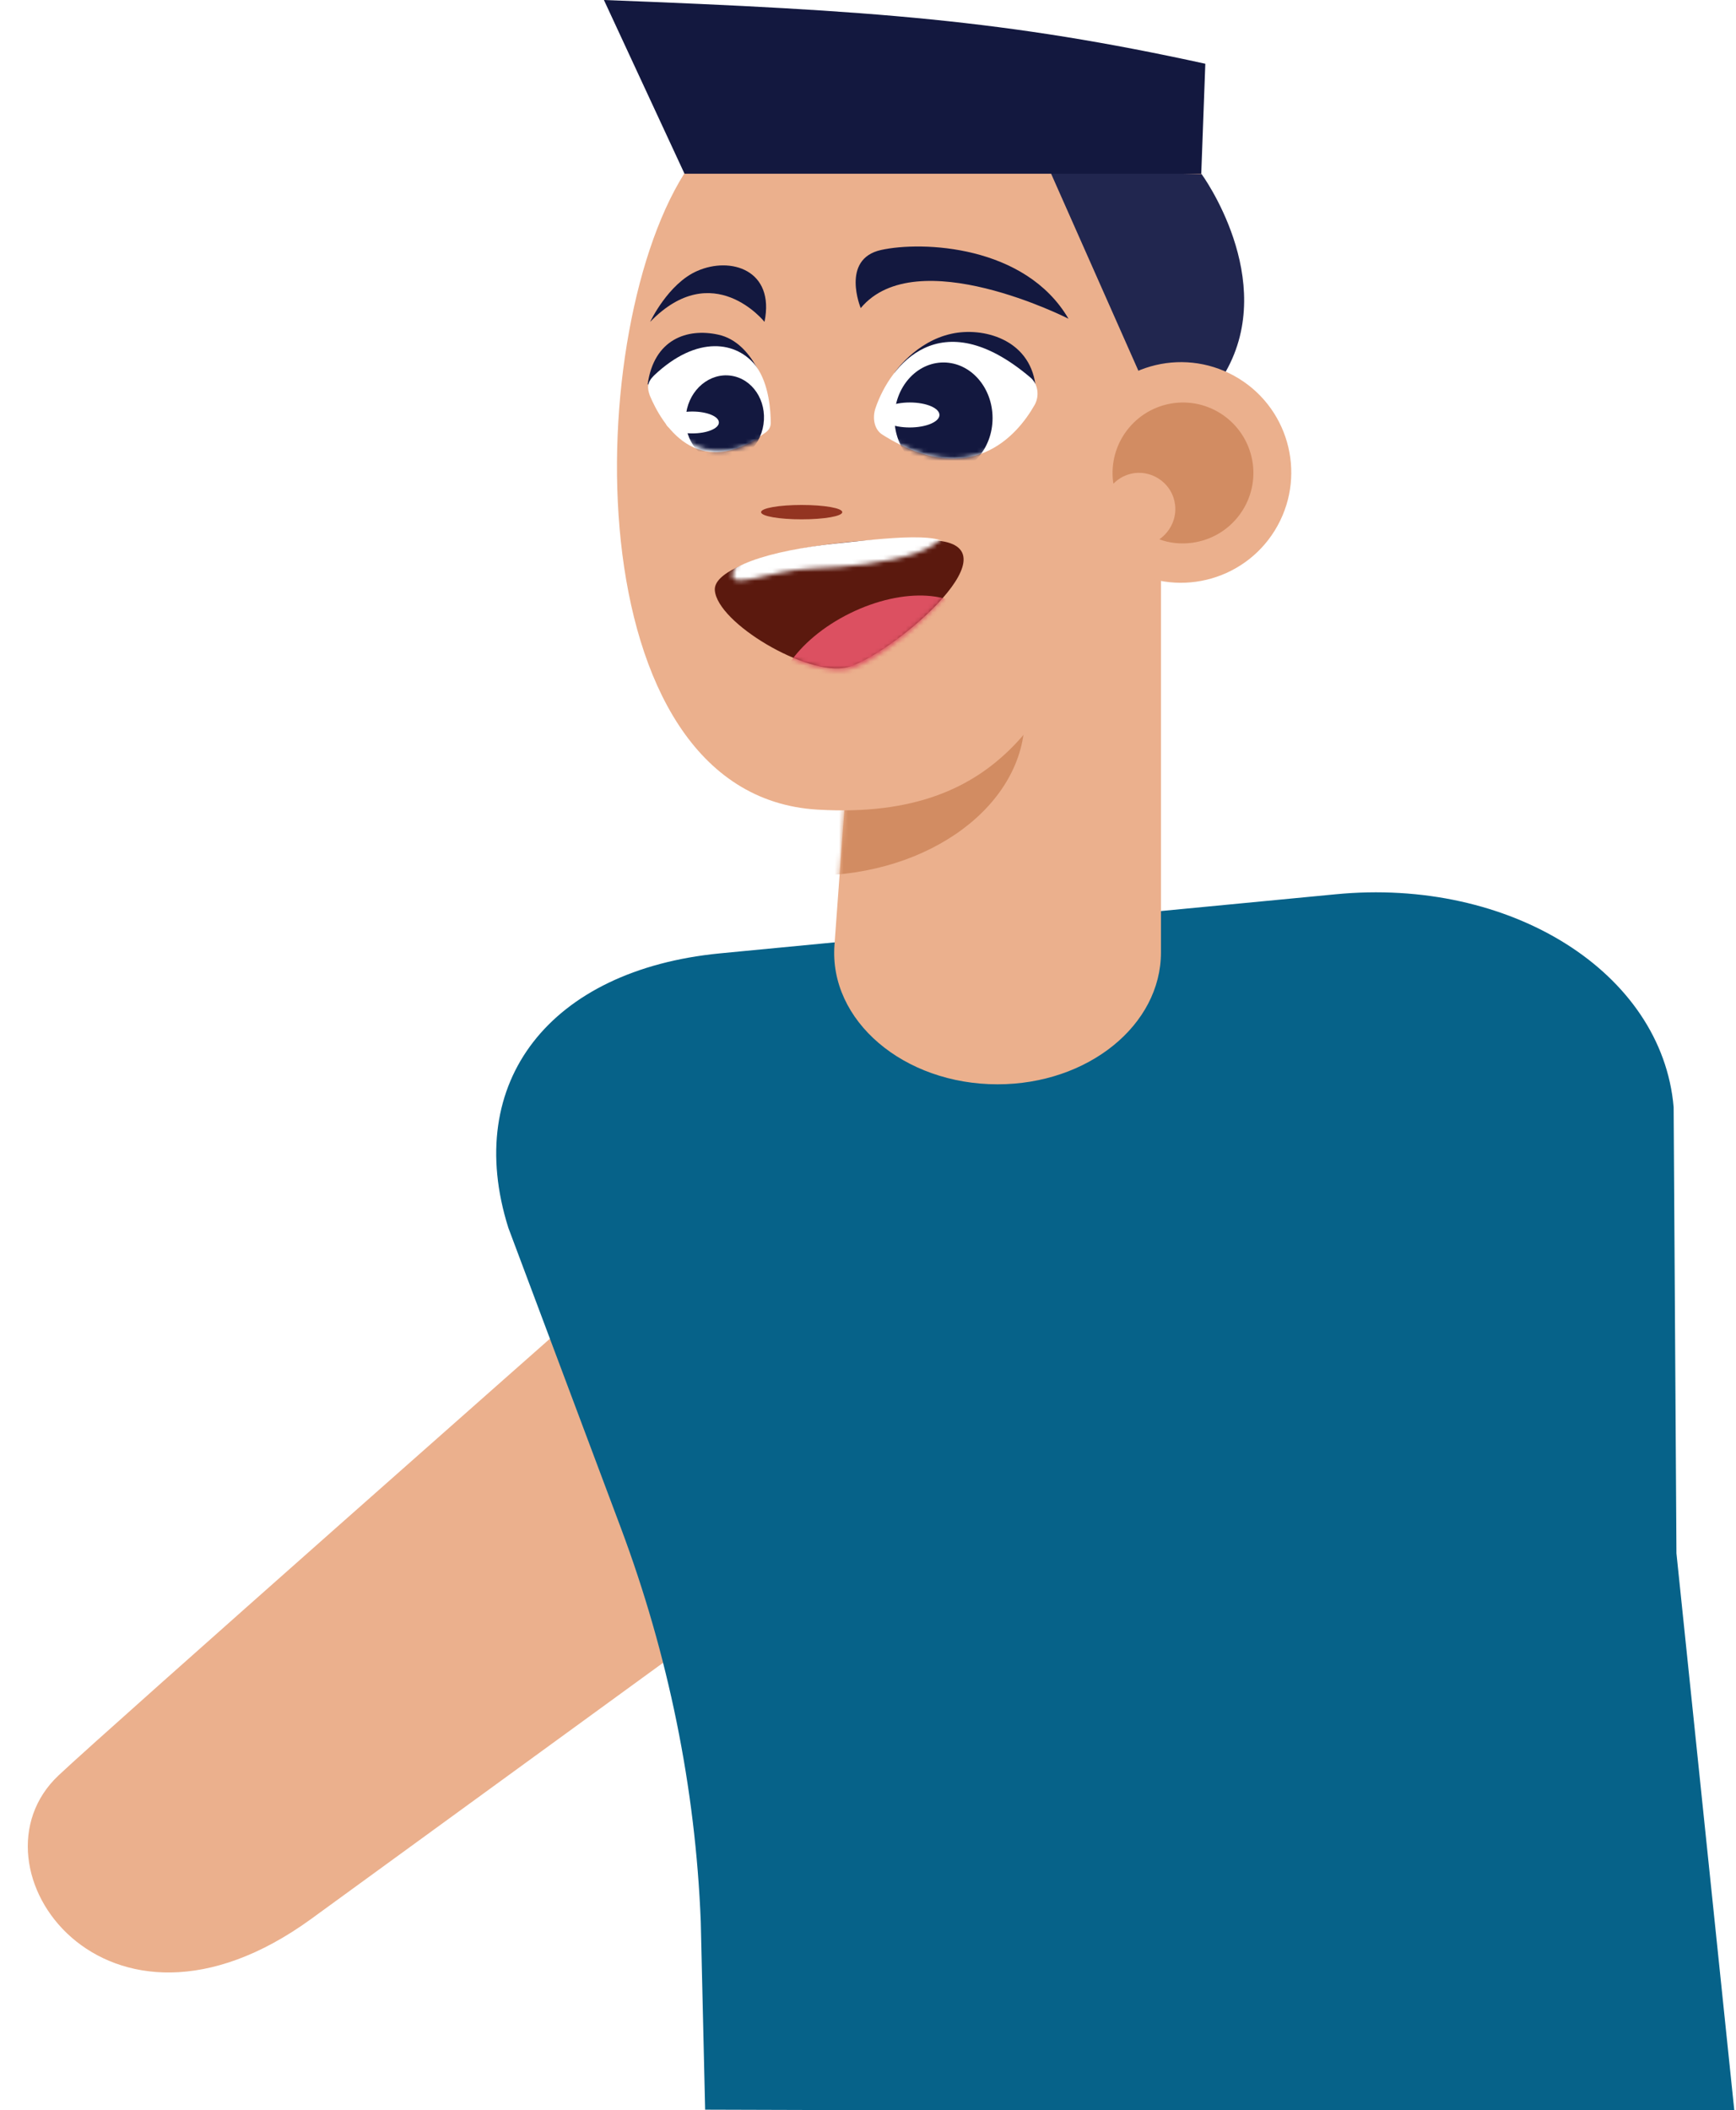
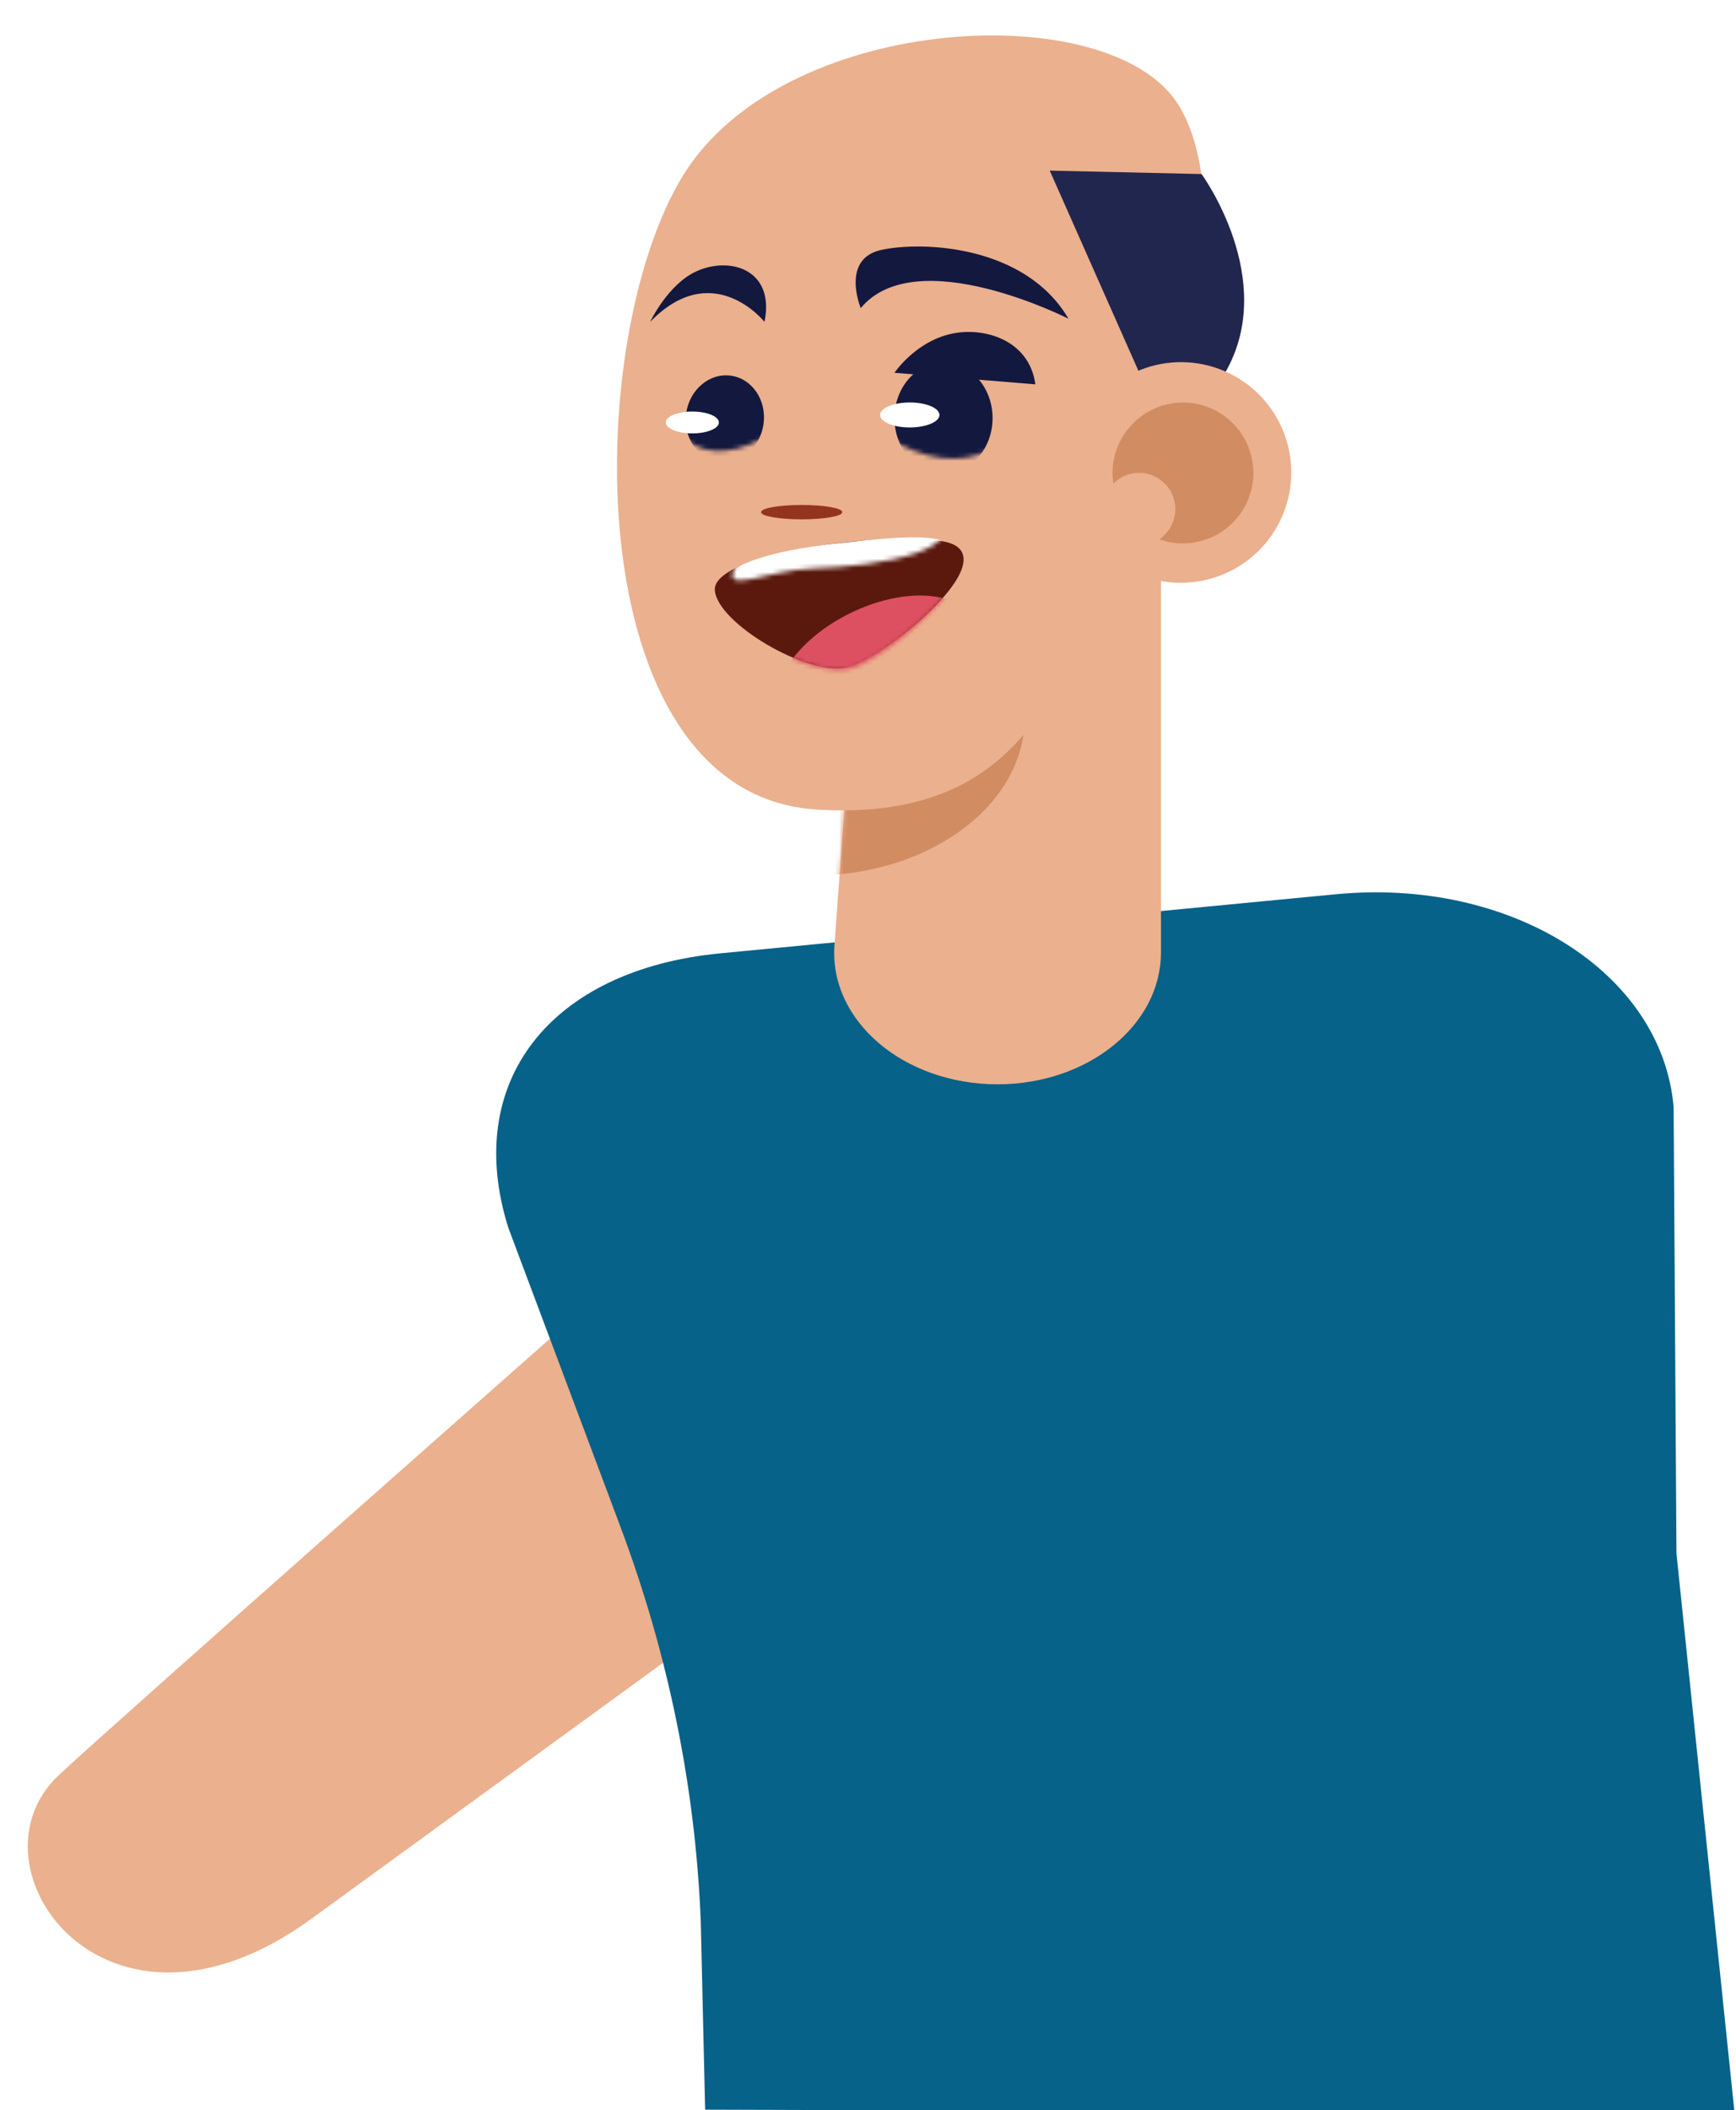
<svg xmlns="http://www.w3.org/2000/svg" width="390" height="474" viewBox="0 0 390 474" fill="none">
  <g filter="url(#filter0_d_181_32782)">
    <path d="M7.127 398.798C17.655 388.831 124.548 294.501 124.548 294.501C141.463 281.657 146.095 276.814 164.273 290.711C164.273 290.711 201.542 323.839 186.873 341.526L63.907 431.013C17.655 464.632 -14.491 419.222 7.127 398.798Z" fill="#EBB08D" />
    <path d="M383.675 474.559L152.412 473.857L151.429 431.575C150.236 401.465 144.13 371.636 133.462 343.14L108.195 275.761C97.877 242.984 117.6 217.858 155.711 214.138L293.977 200.873C333.352 197.013 367.392 218.419 369.989 248.67L370.621 348.895L383.675 474.559Z" fill="#066289" />
    <path d="M218.106 243.546C238.39 243.546 254.814 230.281 254.814 213.927V113.421H188.698L181.469 212.243C180.206 229.228 196.98 243.546 218.106 243.546Z" fill="#EBB08D" />
    <mask id="mask0_181_32782" style="mask-type:luminance" maskUnits="userSpaceOnUse" x="181" y="113" width="74" height="131">
      <path d="M218.106 243.546C238.39 243.546 254.814 230.281 254.814 213.927V113.421H188.698L181.469 212.243C180.206 229.228 196.98 243.546 218.106 243.546Z" fill="white" />
    </mask>
    <g mask="url(#mask0_181_32782)">
      <path d="M176.486 196.661C150.127 196.661 128.759 180.761 128.759 161.147C128.759 141.533 150.127 125.633 176.486 125.633C202.844 125.633 224.212 141.533 224.212 161.147C224.212 180.761 202.844 196.661 176.486 196.661Z" fill="#D28C62" />
    </g>
    <path d="M258.393 23.021C274.045 46.533 258.042 114.403 240.636 139.53C228.985 156.375 221.545 184.449 177.679 181.852C122.513 178.624 124.618 72.643 148.762 37.409C172.415 2.948 242.742 -0.491 258.393 23.021Z" fill="#EBB08D" />
    <path d="M164.975 115.035C164.975 115.947 169.046 116.649 174.099 116.649C179.153 116.649 183.224 115.947 183.224 115.035C183.224 114.123 179.153 113.421 174.099 113.421C169.046 113.421 164.975 114.123 164.975 115.035Z" fill="#933421" />
    <path d="M204.56 121.422C185.961 119.667 154.026 125.142 154.588 132.582C155.149 139.951 175.292 151.883 184.136 149.918C192.979 148.023 223.089 123.177 204.56 121.422Z" fill="#5B190E" />
    <mask id="mask1_181_32782" style="mask-type:luminance" maskUnits="userSpaceOnUse" x="154" y="121" width="57" height="30">
      <path d="M204.636 121.203C185.996 119.933 154.213 126.237 154.968 133.66C155.721 141.013 176.169 152.417 184.959 150.222C193.75 148.097 223.205 122.476 204.636 121.203Z" fill="white" />
    </mask>
    <g mask="url(#mask1_181_32782)">
      <path d="M169.283 161.02C165.879 154.098 172.904 143.674 184.975 137.738C197.045 131.802 209.59 132.601 212.994 139.523C216.399 146.446 209.373 156.869 197.303 162.806C185.232 168.742 172.687 167.943 169.283 161.02Z" fill="#DC5061" />
    </g>
    <mask id="mask2_181_32782" style="mask-type:luminance" maskUnits="userSpaceOnUse" x="158" y="111" width="49" height="20">
      <path d="M203.084 114.331C191.585 105.222 162.732 120.743 159.218 127.316C155.741 133.829 166.604 127.948 176.765 127.667C191.567 127.257 214.537 123.412 203.084 114.331Z" fill="white" />
    </mask>
    <g mask="url(#mask2_181_32782)">
      <path d="M208.841 124.58C209.418 129.945 198.889 139.889 184.005 141.49C169.121 143.091 156.077 138.017 155.5 132.652C154.923 127.287 167.031 123.664 181.915 122.062L182.014 122.052C196.85 120.456 208.265 119.228 208.841 124.58Z" fill="white" />
    </g>
    <path d="M234.038 71.59C234.038 71.59 199.858 54.184 187.365 69.204C187.365 69.204 182.803 58.184 191.927 56.149C201.121 54.114 224.353 55.026 234.038 71.59Z" fill="#13183F" />
    <path d="M140.059 72.292C140.059 72.292 144.13 63.659 150.657 60.851C158.167 57.553 168.134 60.641 165.747 72.292C165.747 72.292 154.167 57.763 140.059 72.292Z" fill="#13183F" />
    <path d="M194.945 83.732C194.945 83.732 199.647 76.713 207.789 74.959C214.807 73.415 225.195 76.152 226.599 86.329L194.945 83.732Z" fill="#13183F" />
-     <path d="M166.239 88.013C166.239 88.013 163.501 76.924 155.36 75.169C148.341 73.625 140.901 76.222 139.498 86.329L166.239 88.013Z" fill="#13183F" />
-     <path d="M190.734 91.523C193.962 82.188 205.122 67.519 225.476 84.785C227.23 86.259 227.581 88.996 226.388 91.031C222.528 97.769 212.14 110.122 192.348 97.699C190.383 96.576 189.891 93.839 190.734 91.523Z" fill="white" />
    <mask id="mask3_181_32782" style="mask-type:luminance" maskUnits="userSpaceOnUse" x="190" y="76" width="38" height="28">
      <path d="M190.734 91.523C193.962 82.188 205.122 67.519 225.476 84.785C227.23 86.259 227.581 88.996 226.388 91.031C222.528 97.769 212.14 110.122 192.348 97.699C190.383 96.576 189.891 93.839 190.734 91.523Z" fill="white" />
    </mask>
    <g mask="url(#mask3_181_32782)">
      <path d="M205.964 106.402C199.878 106.402 194.945 100.809 194.945 93.909C194.945 87.009 199.878 81.416 205.964 81.416C212.05 81.416 216.983 87.009 216.983 93.909C216.983 100.809 212.05 106.402 205.964 106.402Z" fill="#13183F" />
    </g>
    <path d="M205.052 93.207C205.052 94.751 202.034 96.015 198.384 96.015C194.664 96.015 191.716 94.751 191.716 93.207C191.716 91.663 194.734 90.4 198.384 90.4C202.104 90.4 205.052 91.663 205.052 93.207Z" fill="white" />
-     <path d="M140.901 84.364C139.357 85.908 139.357 87.101 139.989 88.856C142.516 94.892 150.447 108.648 166.098 97.067C166.73 96.576 167.151 95.874 167.151 95.032C167.151 92.435 166.8 86.259 163.852 82.258C159.641 76.713 150.657 75.099 140.901 84.364Z" fill="white" />
    <mask id="mask4_181_32782" style="mask-type:luminance" maskUnits="userSpaceOnUse" x="140" y="77" width="28" height="25">
      <path d="M142.474 82.159C140.723 83.464 140.551 84.645 140.923 86.472C142.551 92.81 148.413 107.567 165.572 98.368C166.268 97.973 166.786 97.339 166.908 96.506C167.283 93.936 167.827 87.774 165.488 83.39C162.122 77.295 153.465 74.401 142.474 82.159Z" fill="white" />
    </mask>
    <g mask="url(#mask4_181_32782)">
      <path d="M155.432 103.697C150.637 102.997 147.381 98.108 148.159 92.777C148.937 87.445 153.455 83.691 158.249 84.39C163.044 85.09 166.3 89.979 165.522 95.311C164.744 100.642 160.226 104.397 155.432 103.697Z" fill="#13183F" />
    </g>
    <path d="M149.534 97.348C146.24 97.348 143.569 96.248 143.569 94.892C143.569 93.535 146.24 92.435 149.534 92.435C152.829 92.435 155.5 93.535 155.5 94.892C155.5 96.248 152.829 97.348 149.534 97.348Z" fill="white" />
    <path d="M249.76 83.311L229.827 38.322L263.938 39.094C263.938 39.094 281.204 62.676 269.342 83.522L249.76 83.311Z" fill="#21264F" />
    <path d="M247.323 127.801C235.349 121.179 231.009 106.105 237.631 94.131C244.252 82.156 259.327 77.817 271.301 84.438C283.275 91.06 287.614 106.134 280.993 118.109C274.372 130.083 259.297 134.422 247.323 127.801Z" fill="#EBB08D" />
    <path d="M257.972 113.28C257.411 108.859 253.27 105.7 248.848 106.262C246.953 106.542 245.338 107.385 244.145 108.648C244.145 108.508 244.075 108.438 244.075 108.297C242.952 99.664 248.988 91.733 257.691 90.54C266.324 89.417 274.255 95.453 275.448 104.156C276.571 112.789 270.535 120.72 261.832 121.913C259.235 122.264 256.709 121.983 254.463 121.141C256.919 119.387 258.393 116.439 257.972 113.28Z" fill="#D28C62" />
-     <path d="M147.78 39.023H263.868L264.78 14.318C220.142 4.562 190.313 2.316 129.672 0L147.78 39.023Z" fill="#13183F" />
  </g>
  <defs>
    <filter id="filter0_d_181_32782" x="0.243" y="0" width="389.432" height="474.558" filterUnits="userSpaceOnUse" color-interpolation-filters="sRGB">
      <feFlood flood-opacity="0" result="BackgroundImageFix" />
      <feColorMatrix in="SourceAlpha" type="matrix" values="0 0 0 0 0 0 0 0 0 0 0 0 0 0 0 0 0 0 127 0" result="hardAlpha" />
      <feOffset dx="6" />
      <feColorMatrix type="matrix" values="0 0 0 0 0.304 0 0 0 0 0.118 0 0 0 0 0.118 0 0 0 0.25 0" />
      <feBlend mode="normal" in2="BackgroundImageFix" result="effect1_dropShadow_181_32782" />
      <feBlend mode="normal" in="SourceGraphic" in2="effect1_dropShadow_181_32782" result="shape" />
    </filter>
  </defs>
</svg>